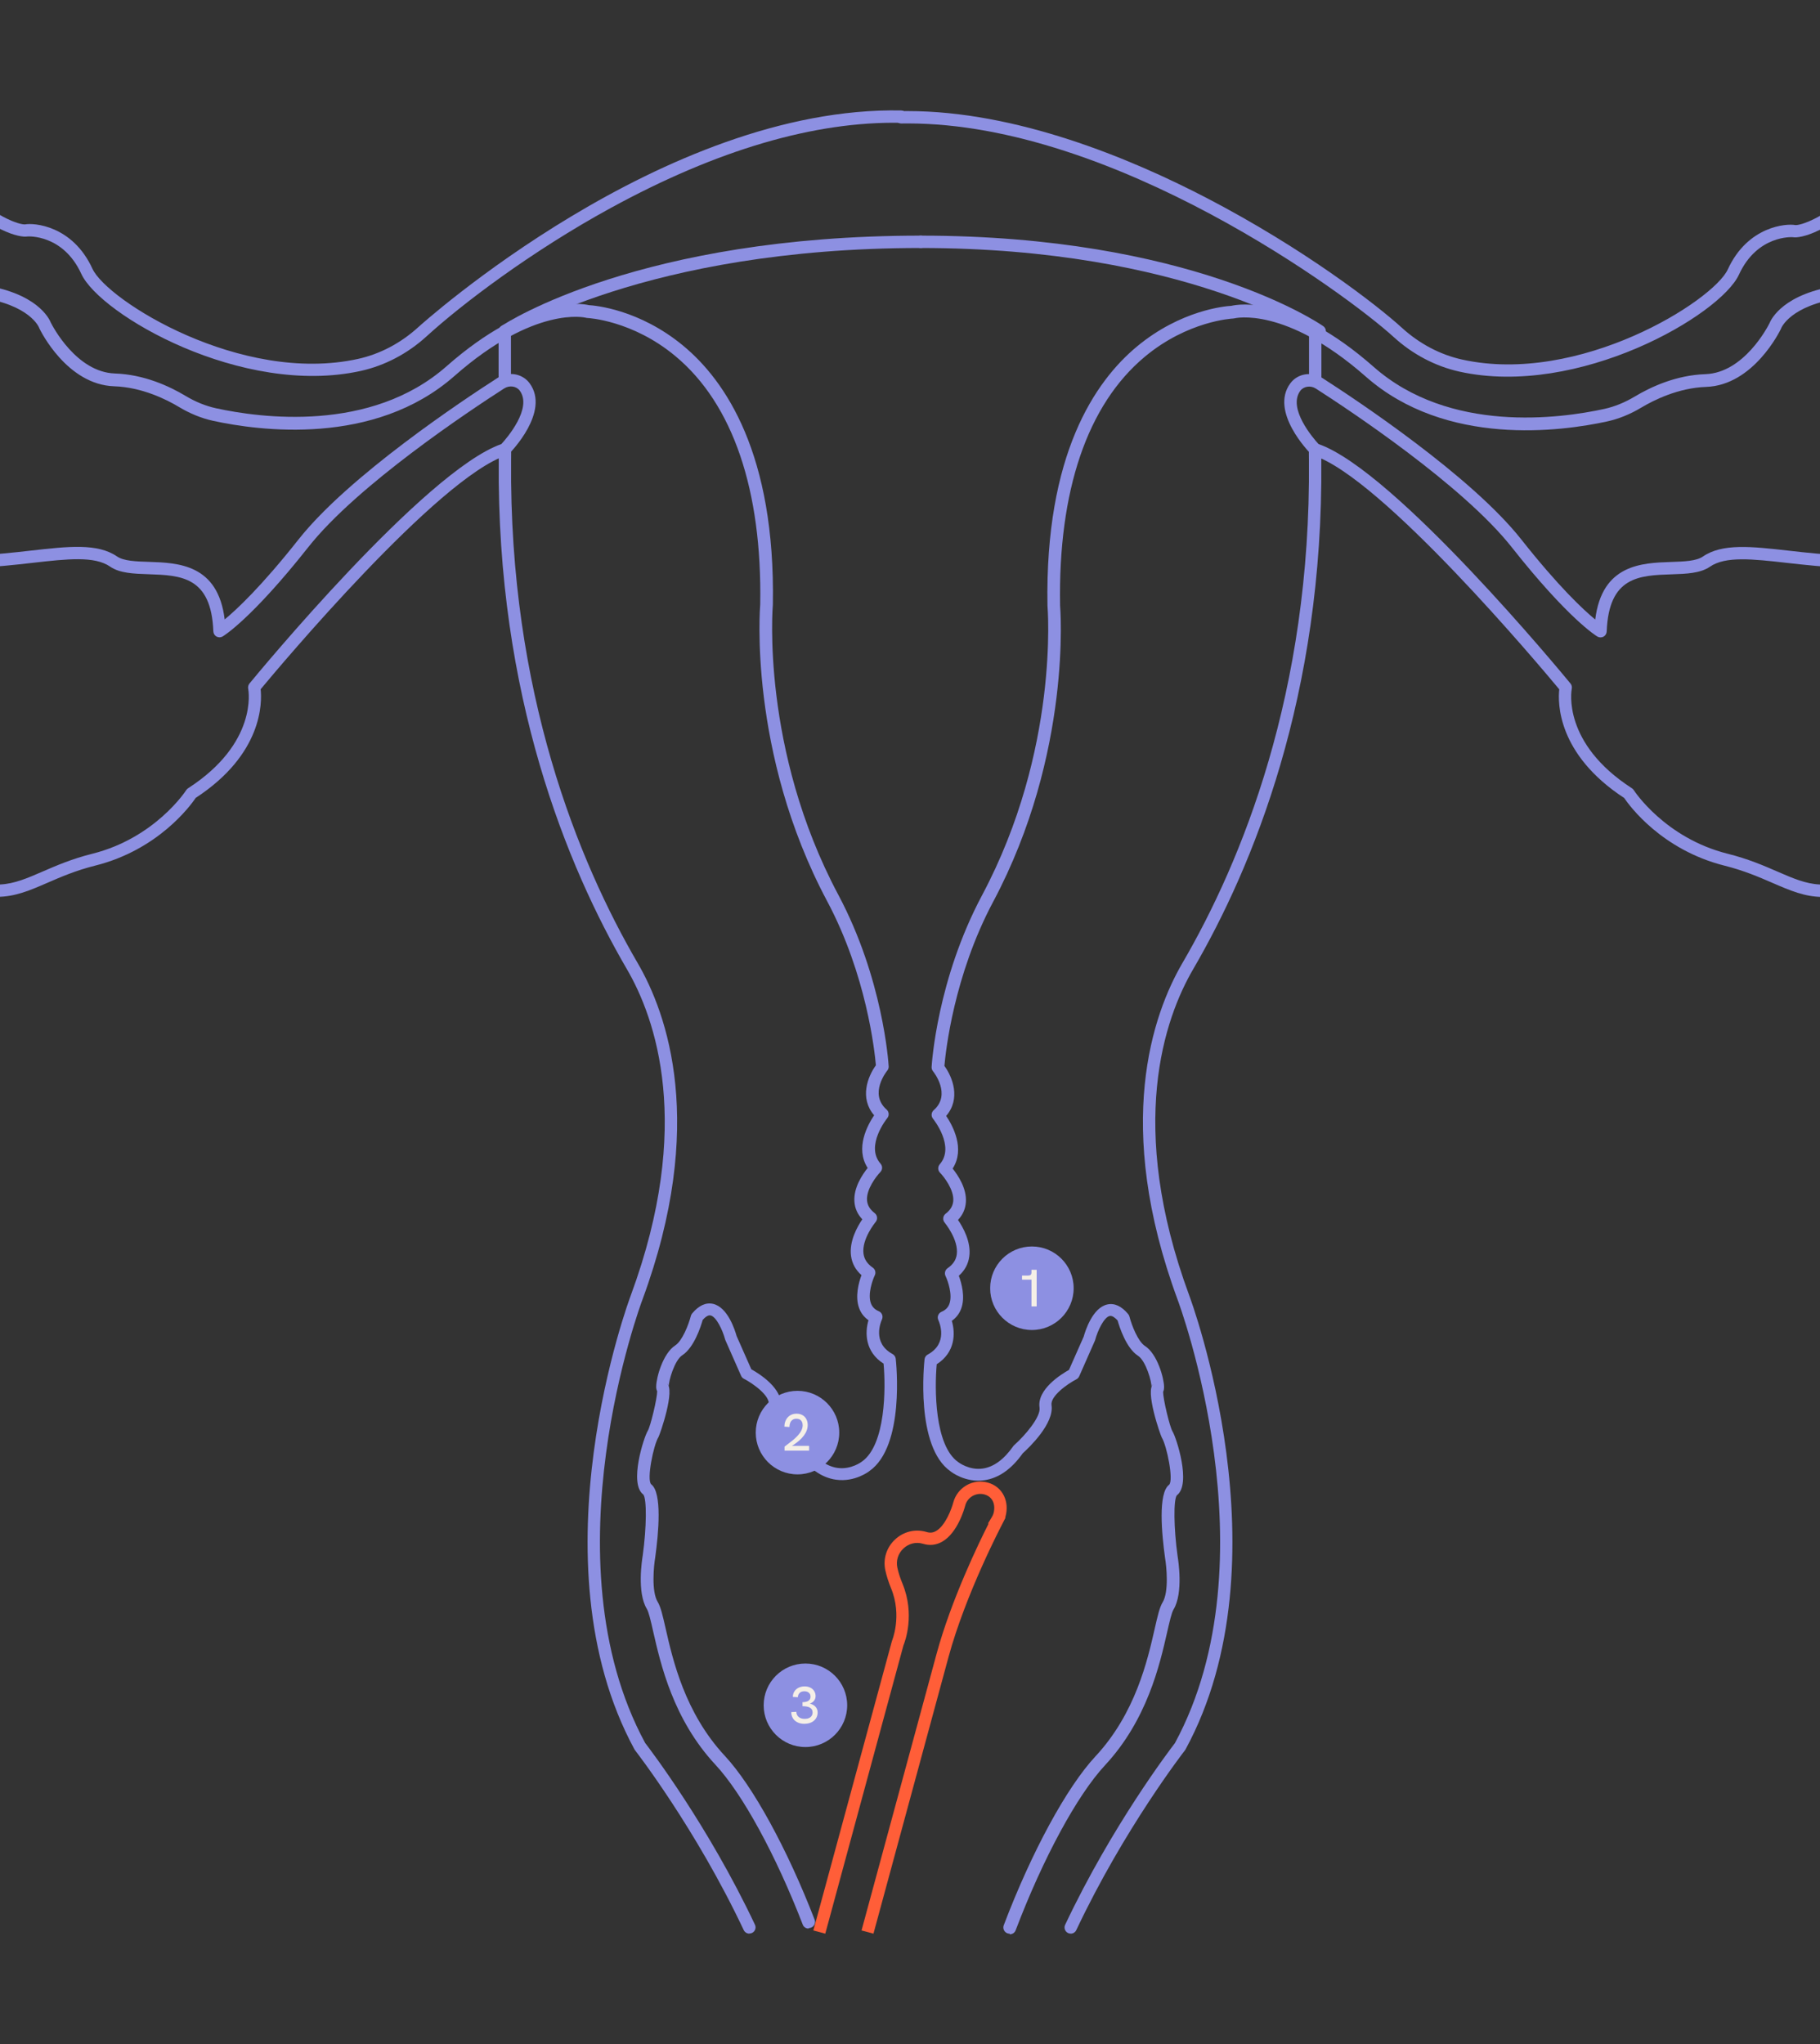
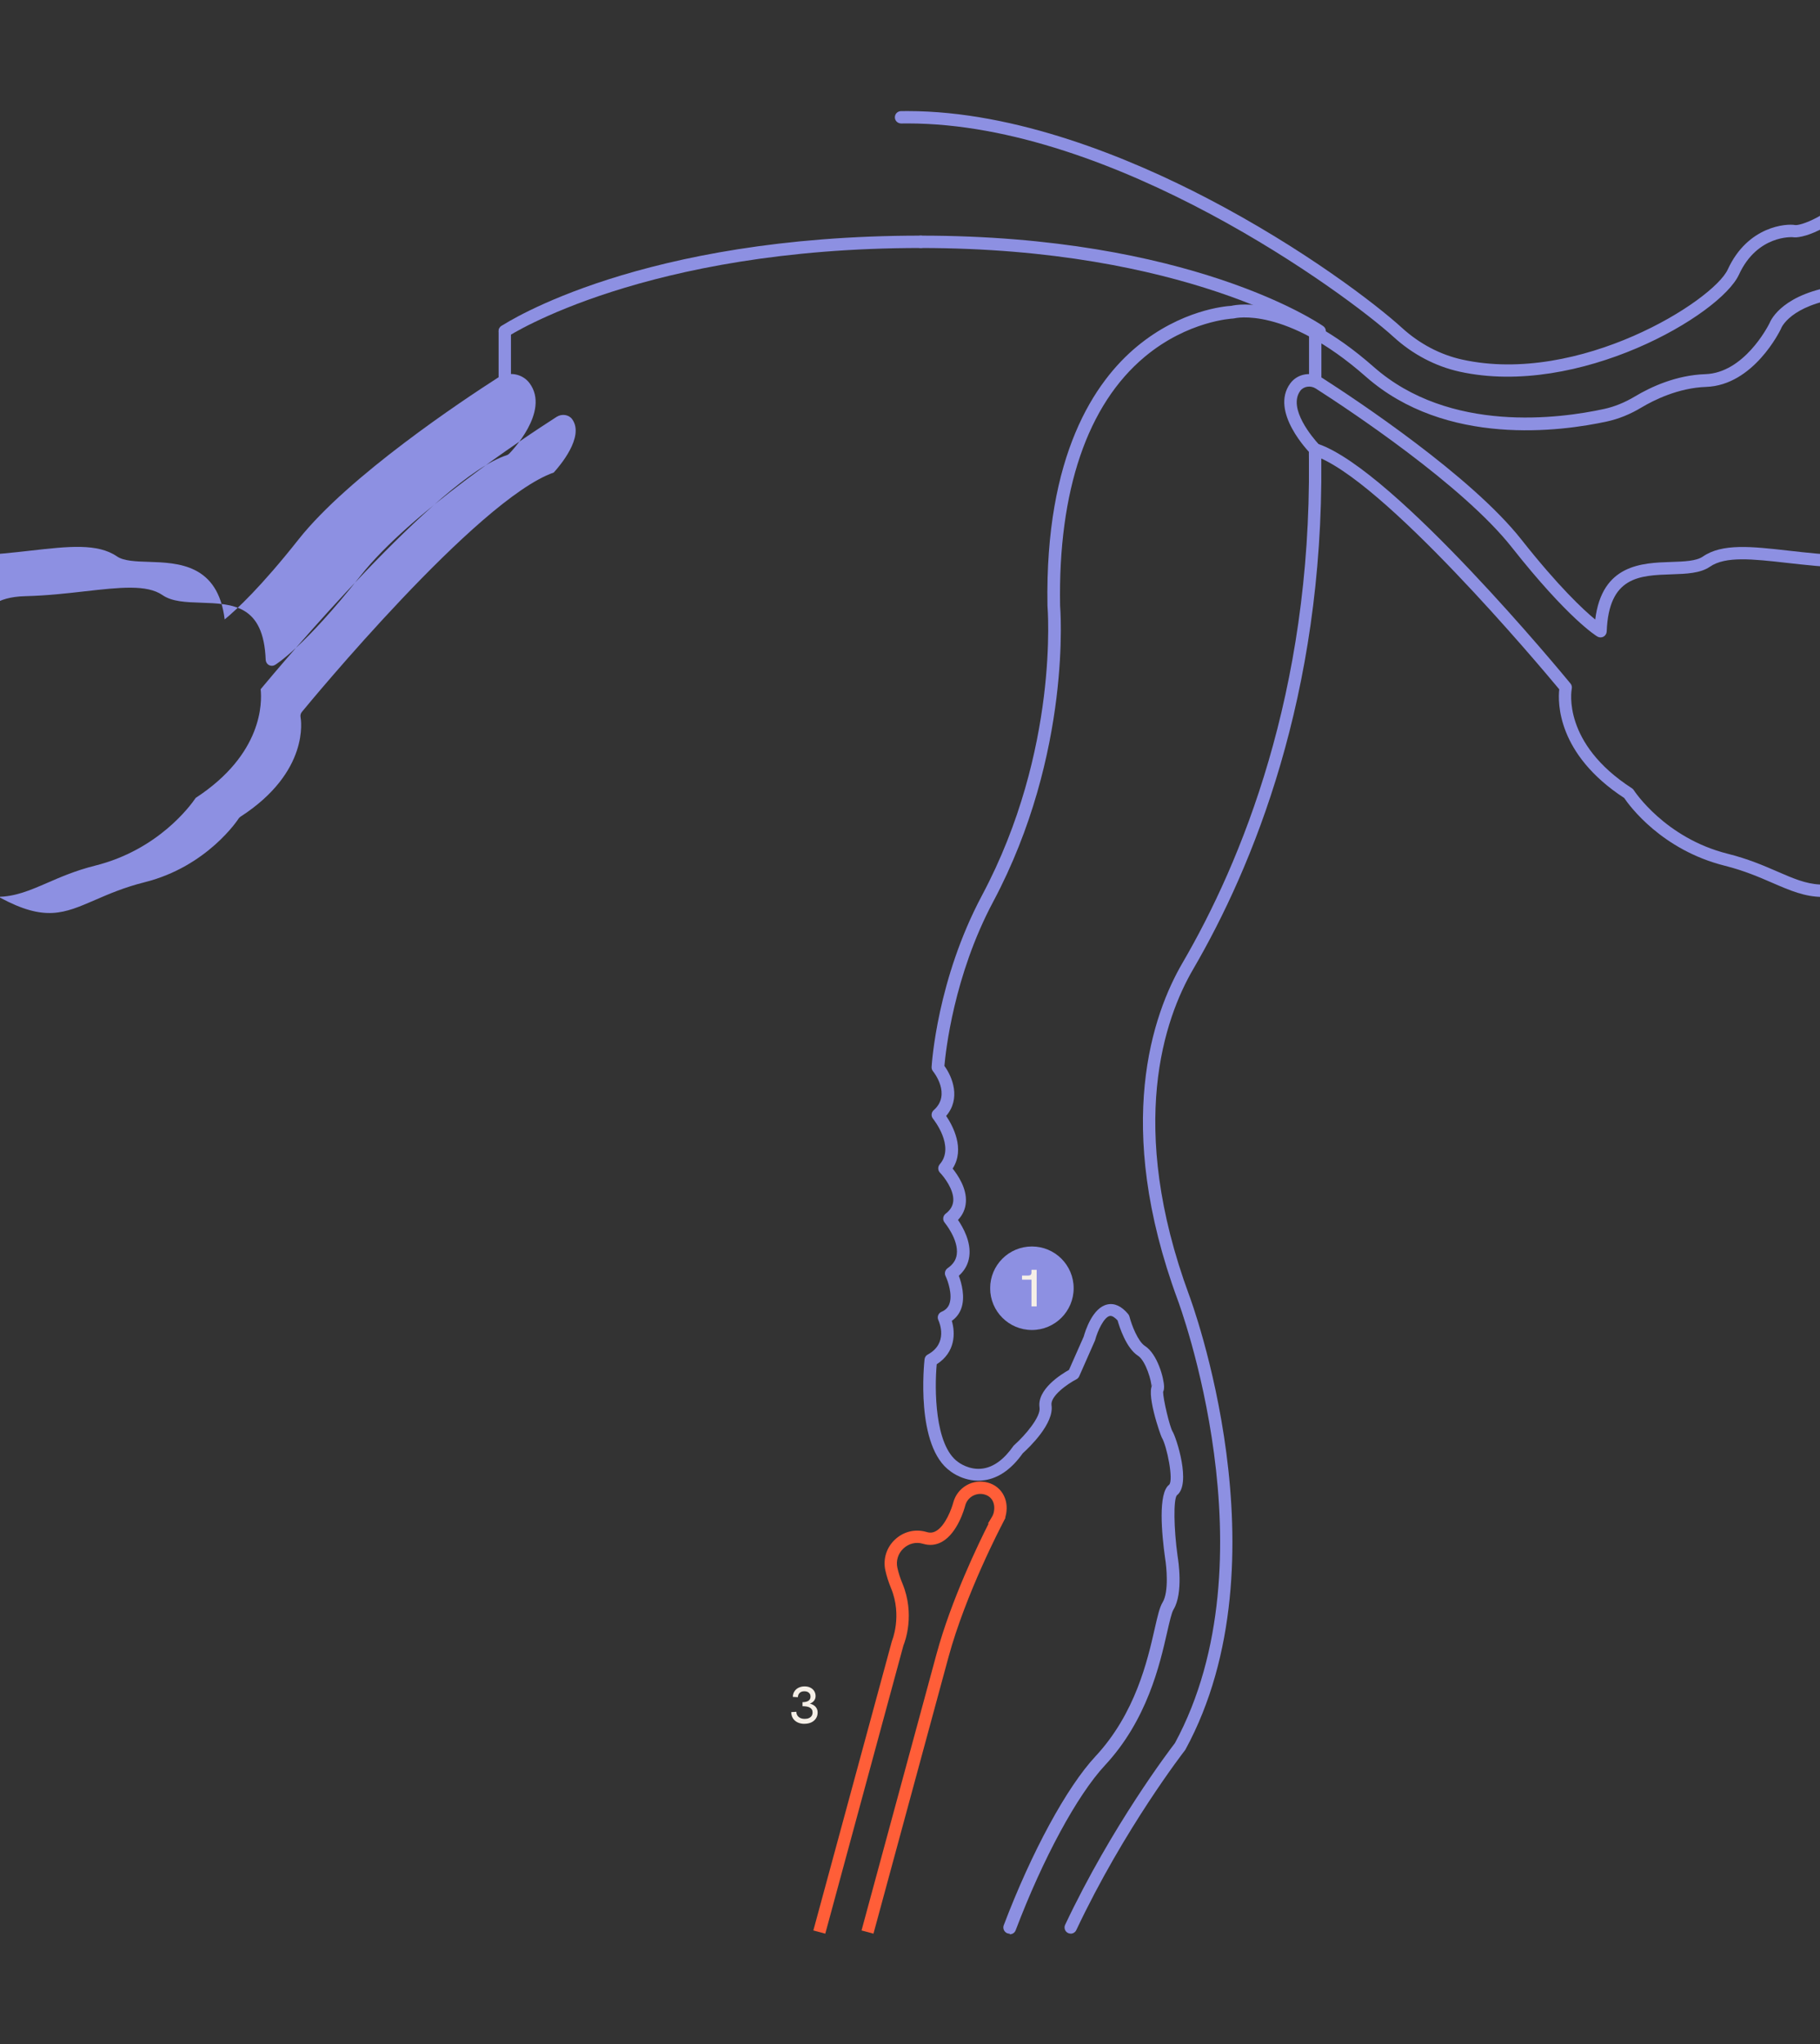
<svg xmlns="http://www.w3.org/2000/svg" xmlns:xlink="http://www.w3.org/1999/xlink" id="zahlen" viewBox="0 0 374 420">
  <rect x="0" y="0" width="374" height="420" fill="#333333" stroke="none" />
  <defs>
    <style>
      .cls-1 {
        fill: none;
      }

      .cls-2 {
        fill: url(#Unbenannter_Verlauf_51-10);
      }

      .cls-3 {
        fill: #f5efe7;
      }

      .cls-4 {
        clip-path: url(#clippath-1);
      }

      .cls-5 {
        clip-path: url(#clippath-3);
      }

      .cls-6 {
        clip-path: url(#clippath-2);
      }

      .cls-7 {
        fill: #ff5e38;
      }

      .cls-8 {
        fill: #8d90e2;
      }

      .cls-9 {
        fill: url(#Unbenannter_Verlauf_51-2);
      }

      .cls-10 {
        fill: url(#Unbenannter_Verlauf_51-4);
      }

      .cls-11 {
        fill: url(#Unbenannter_Verlauf_51-3);
      }

      .cls-12 {
        fill: url(#Unbenannter_Verlauf_51-6);
      }

      .cls-13 {
        fill: url(#Unbenannter_Verlauf_51-9);
      }

      .cls-14 {
        fill: url(#Unbenannter_Verlauf_51-5);
      }

      .cls-15 {
        fill: url(#Unbenannter_Verlauf_51-8);
      }

      .cls-16 {
        fill: url(#Unbenannter_Verlauf_51-7);
      }

      .cls-17 {
        fill: url(#Unbenannter_Verlauf_51);
      }

      .cls-18 {
        clip-path: url(#clippath);
      }
    </style>
    <clipPath id="clippath">
      <rect class="cls-1" y="16.06" width="374" height="384" />
    </clipPath>
    <linearGradient id="Unbenannter_Verlauf_51" data-name="Unbenannter Verlauf 51" x1="-43.57" y1="130.56" x2="110.1" y2="130.56" gradientUnits="userSpaceOnUse">
      <stop offset="0" stop-color="#8d90e2" />
      <stop offset="1" stop-color="#8d90e2" />
    </linearGradient>
    <linearGradient id="Unbenannter_Verlauf_51-2" data-name="Unbenannter Verlauf 51" x1="102.47" y1="244.15" x2="155.24" y2="244.15" xlink:href="#Unbenannter_Verlauf_51" />
    <linearGradient id="Unbenannter_Verlauf_51-3" data-name="Unbenannter Verlauf 51" x1="-96.5" y1="209.48" x2="186.4" y2="209.48" xlink:href="#Unbenannter_Verlauf_51" />
    <linearGradient id="Unbenannter_Verlauf_51-4" data-name="Unbenannter Verlauf 51" x1="102.46" y1="73.08" x2="105" y2="73.08" xlink:href="#Unbenannter_Verlauf_51" />
    <linearGradient id="Unbenannter_Verlauf_51-5" data-name="Unbenannter Verlauf 51" x1="-6848.75" y1="130.56" x2="-6695.09" y2="130.56" gradientTransform="translate(-6431.19) rotate(-180) scale(1 -1)" xlink:href="#Unbenannter_Verlauf_51" />
    <linearGradient id="Unbenannter_Verlauf_51-6" data-name="Unbenannter Verlauf 51" x1="-6702.72" y1="244.15" x2="-6649.94" y2="244.15" gradientTransform="translate(-6431.19) rotate(-180) scale(1 -1)" xlink:href="#Unbenannter_Verlauf_51" />
    <linearGradient id="Unbenannter_Verlauf_51-7" data-name="Unbenannter Verlauf 51" x1="-6901.69" y1="210" x2="-6615.05" y2="210" gradientTransform="translate(-6431.19) rotate(-180) scale(1 -1)" xlink:href="#Unbenannter_Verlauf_51" />
    <linearGradient id="Unbenannter_Verlauf_51-8" data-name="Unbenannter Verlauf 51" x1="-6702.72" y1="73.08" x2="-6700.19" y2="73.08" gradientTransform="translate(-6431.19) rotate(-180) scale(1 -1)" xlink:href="#Unbenannter_Verlauf_51" />
    <linearGradient id="Unbenannter_Verlauf_51-9" data-name="Unbenannter Verlauf 51" x1="102.46" y1="58.86" x2="190.48" y2="58.86" xlink:href="#Unbenannter_Verlauf_51" />
    <linearGradient id="Unbenannter_Verlauf_51-10" data-name="Unbenannter Verlauf 51" x1="-6606.94" y1="58.86" x2="-6522.42" y2="58.86" gradientTransform="translate(-6334.48) rotate(-180) scale(1 -1)" xlink:href="#Unbenannter_Verlauf_51" />
    <clipPath id="clippath-1">
-       <path class="cls-1" d="M172.46,294.32c0,4.74-3.84,8.58-8.58,8.58s-8.58-3.84-8.58-8.58,3.84-8.58,8.58-8.58h0c4.74,0,8.58,3.84,8.58,8.58" />
-     </clipPath>
+       </clipPath>
    <clipPath id="clippath-2">
      <path class="cls-1" d="M220.63,264.66c0,4.74-3.84,8.58-8.58,8.58s-8.58-3.84-8.58-8.58,3.84-8.58,8.58-8.58h0c4.74,0,8.58,3.84,8.58,8.58" />
    </clipPath>
    <clipPath id="clippath-3">
      <path class="cls-1" d="M174.09,350.34c0,4.74-3.84,8.58-8.58,8.58s-8.58-3.84-8.58-8.58,3.84-8.58,8.58-8.58h0c4.74,0,8.58,3.84,8.58,8.58" />
    </clipPath>
  </defs>
  <g class="cls-18">
    <g>
      <g>
-         <path class="cls-17" d="M-.58,184.27c-3.02,0-6.47-.89-10.99-3.26-3.03.41-20.33,2.24-26.37-8.16-6.11-10.53-7.49-22.15-2.96-24.87.7-.42,1.31-2.77,1.84-4.84,1.39-5.38,3.48-13.5,12.1-15.72,5.11-1.31,7-3.87,9.01-6.59,2.38-3.21,4.83-6.53,12.35-6.73,4.29-.11,8.4-.58,12.02-.99,7.62-.86,13.63-1.54,17.63,1.21,1.37.94,3.87,1.03,6.51,1.11,6.06.2,14.22.47,15.61,11.83,2.45-2.02,7.5-6.72,15.19-16.45,10.31-13.04,33.89-28.68,40.87-33.16,2.21-1.42,5.12-.94,6.61,1.1,4.26,5.81-3.87,14.12-4.22,14.47-.14.14-.32.25-.51.31-14.09,4.56-46.78,43.53-50.55,48.07.29,2.69.46,13.31-13.34,22.32-1.11,1.64-7.74,10.69-20.67,13.92-3.99,1-7.07,2.34-9.79,3.52-3.6,1.56-6.67,2.89-10.36,2.89ZM-11.34,178.42c.21,0,.42.05.6.15,9.21,4.95,13.09,3.26,19.51.48,2.81-1.22,6-2.6,10.19-3.65,12.91-3.23,19.24-12.96,19.3-13.06.1-.15.23-.29.38-.39,14.32-9.24,12.45-20.02,12.36-20.47-.07-.37.03-.76.26-1.05,1.47-1.79,36.03-43.69,51.77-49.2,1.1-1.2,6.43-7.35,3.78-10.97-.69-.94-2.12-1.15-3.2-.46-6.9,4.43-30.19,19.86-40.25,32.6-11.65,14.74-17.38,18.22-17.61,18.36-.39.23-.86.23-1.25.02-.39-.21-.64-.62-.66-1.07-.43-11.3-6.7-11.51-13.35-11.74-3.03-.1-5.89-.2-7.86-1.56-3.22-2.22-8.82-1.58-15.91-.78-3.67.42-7.84.89-12.24,1-6.28.16-8.09,2.61-10.38,5.7-2.08,2.81-4.44,5.99-10.42,7.53-7.16,1.84-8.89,8.53-10.27,13.89-.78,3.03-1.4,5.43-2.99,6.38-2.19,1.31-2.39,10.67,3.84,21.42,5.61,9.67,24.02,6.9,24.21,6.87.07-.01.13-.02.2-.02Z" />
-         <path class="cls-9" d="M153.98,397.25c-.48,0-.93-.27-1.15-.73-9.87-20.9-22.21-36.78-22.33-36.94-.04-.06-.08-.11-.12-.18-21.12-38.86-.96-92.75-.75-93.29,12.9-34.96,5.04-56.97-.79-66.97-12.27-21.05-26.8-56.27-26.35-104.56,0-1.05.02-1.8,0-2.2-.03-.7.51-1.29,1.21-1.33.72-.04,1.29.51,1.33,1.21.02.43.01,1.22,0,2.34-.44,47.71,13.9,82.49,26.01,103.26,6.06,10.39,14.24,33.19.98,69.14-.21.54-19.92,53.27.56,91.09,1,1.3,12.94,16.96,22.56,37.33.3.63.03,1.39-.6,1.69-.17.08-.36.12-.54.12Z" />
-         <path class="cls-11" d="M166.14,396.21c-.51,0-.99-.31-1.18-.81-5.53-14.31-12.4-26.89-17.94-32.84-8.69-9.34-11.26-20.65-12.8-27.4-.48-2.13-.9-3.97-1.3-4.62-2.06-3.37-.98-10.15-.85-10.92.81-5.82.86-11.72.12-12.58-2.99-2.24.15-11.85.91-13.06.58-.94,1.94-6.69,1.95-8.15-.21-.4-.21-.83-.2-1.02.01-1.77,1.37-6.77,3.92-8.41,1.42-.92,2.72-4.2,3.2-6.06.05-.18.13-.35.26-.5,1.37-1.63,2.81-2.3,4.29-1.97,3.03.67,4.52,5.42,4.85,6.61l3.02,6.83c1.59.88,6.61,3.99,6.05,7.74-.28,1.88,2.87,5.64,5.2,7.71.07.07.14.14.2.22,1.89,2.71,3.98,4.26,6.22,4.59,2.82.42,5.03-1.27,5.05-1.29,4.91-3.44,4.92-15.14,4.46-20.13-3.84-2.44-3.85-6.4-3.1-8.92-.88-.61-1.53-1.42-1.91-2.45-.91-2.41-.08-5.33.47-6.81-1.22-1.08-1.94-2.41-2.15-3.96-.4-2.99,1.29-6,2.32-7.51-.98-1.04-1.53-2.25-1.62-3.63-.21-2.85,1.65-5.59,2.72-6.92-2.62-4.06-.01-8.83,1.33-10.82-3.05-3.54-1.31-7.98.36-10.27-.25-2.87-1.91-18.51-10.02-33.73-16.31-30.61-13.77-60.65-13.75-60.95.4-23.5-5.61-41.17-17.41-51-8.87-7.4-18.01-7.85-18.1-7.85-.1,0-.2-.02-.3-.05-.09-.03-10.49-2.59-27.04,11.98-16.46,14.48-40.17,11.25-49.6,9.19-2.37-.52-4.74-1.48-7.03-2.86-2.5-1.5-7.54-4.04-13.28-4.23-9.72-.33-15.16-11.45-15.38-11.92-.02-.05-.04-.1-.06-.15-.01-.03-1.87-4.74-12.34-6.18-11.82-1.62-14.68-5.8-14.96-6.27-.08-.13-.1-.11-.12-.22-.29-.34-2.82-2.67-14.77.77-6.88,1.98-10.68,1.51-13.72,1.13-3.56-.44-5.72-.71-11.23,3.63-6.62,5.21-11.44,14.76-11.47,22.7-.01,3.24.78,7.74,4.58,10.85.78.38,6.97,3.2,17.2,1.18,11.47-2.25,21.68,3.53,22.8,4.19,1.43.61,2.16,1.58,1.95,2.6-.27,1.3-.62,3.09-20.22,2.75-9.99-.18-10.78,1.7-10.83,1.92-.42,1.6,4.58,5.56,9.36,8.14,1.03.42,7.63,3.22,9.98,6.27.84,1.09.59,1.97.37,2.4-.98,1.9-4.71,1.94-13.63,1.59-1.23-.05-2.47-.1-3.65-.13-6.23-.17-6.99.61-7.08.77,0,0-.11.37.69,1.57,2.52,3.79,9.05,11.57,12.15,12.93,2.84,1.24,2.55,2.92,2.39,3.41-.94,2.92-7.42,2.17-12.69,1.04-9.64-2.08-10.85-.9-10.9-.85.05,0,.05.2.26.58.28.51,1.44,1.64,2.67,2.85,3.84,3.76,10.28,10.04,10.63,16.98.14,2.65.02,5.8-2.07,6.65-2.27.93-5.14-1.63-8.76-5.75-4.87-5.54-6.31-5.11-6.33-5.11-.09.03-.46.48-.52,2.06-.04,1.06,0,2.41.04,3.84.2,6.39.47,15.14-5.93,17.07-2,.6-3.52.81-4.43-.13-.99-1.03-.49-2.52.15-4.41.61-1.81,1.37-4.07,1.29-6.62-.21-6.64-4.57-14.79-4.61-14.87-.26-.4-7.51-11.88-4.61-19.87,2.1-5.79-3.05-23.13-5.22-29.32-.01-.04-.03-.08-.04-.12-.17-.72-4.11-17.84,6.16-30.07,9.53-11.35,10.13-20.12,10.13-20.21,0-.04,0-.08.01-.11.03-.2,3.14-20.17,24.43-19.24,19.47.87,25.04-2.49,25.1-2.52.12-.08,11.62-7.25,20.63,1.76,7.95,7.96,13.38,9.27,14.29,9.18,1.74-.34,9.74.16,13.85,9.11,2.98,6.5,30.55,23.8,54.55,18.53,4.52-.99,8.81-3.25,12.41-6.53.5-.46,50.39-45.46,99.22-44.52.7.01,1.26.59,1.25,1.29-.01.7-.62,1.23-1.29,1.25-17.72-.34-37.79,5.56-59.62,17.49-16.45,8.99-30.67,19.82-37.84,26.36-3.92,3.58-8.62,6.04-13.57,7.13-24.39,5.36-53.57-11.61-57.4-19.95-3.77-8.2-11-7.69-11.07-7.68-1.45.28-7.59-.9-16.56-9.88-7.58-7.59-17.37-1.48-17.46-1.42-.21.14-6,3.83-26.58,2.92-7.96-.37-14.04,2.38-18.06,8.11-2.89,4.12-3.67,8.43-3.74,8.91-.07.97-.95,9.99-10.72,21.63-9.16,10.91-5.88,26.72-5.64,27.79.57,1.65,7.98,23.27,5.18,30.96-2.47,6.81,4.34,17.6,4.41,17.71.24.43,4.73,8.82,4.96,16.07.1,3-.78,5.61-1.42,7.51-.19.57-.42,1.24-.52,1.69.31-.04.83-.14,1.67-.39,4.54-1.36,4.3-8.99,4.13-14.56-.05-1.47-.09-2.87-.04-4.02.1-2.4.84-3.86,2.21-4.35,2.09-.74,4.89,1.06,9.08,5.83,4.5,5.12,5.71,5.13,5.91,5.08,0,0,.67-.55.49-4.17-.3-5.95-6.29-11.8-9.87-15.3-1.55-1.51-2.66-2.6-3.12-3.45-.89-1.63-.52-2.71-.06-3.32.96-1.28,3.31-2.3,13.46-.11,5.59,1.21,8.36,1,9.39.7-.15-.1-.36-.22-.64-.34-4.04-1.77-11.01-10.5-13.24-13.85-.73-1.1-1.61-2.73-.79-4.21.93-1.68,3.47-2.24,9.37-2.08,1.19.03,2.43.08,3.68.13,3.73.15,9.18.36,10.94-.16-1.88-2.13-6.93-4.49-8.79-5.25-.04-.02-.08-.04-.12-.06-2.79-1.5-11.79-6.73-10.67-11.05.73-2.79,4.83-3.96,13.33-3.82,10.78.18,15.1-.31,16.81-.71-1.44-.81-10.8-5.8-20.9-3.81-11.87,2.33-18.71-1.34-18.99-1.5-.06-.03-.12-.08-.18-.12-3.71-2.97-5.65-7.43-5.63-12.92.03-8.79,5.15-18.94,12.44-24.69,6.34-5,9.33-4.63,13.11-4.16,2.82.35,6.32.79,12.71-1.05,14.33-4.13,17.23-.63,17.79.61.35.45,3.22,3.67,13.11,5.03,11.46,1.57,14.03,6.92,14.37,7.78.35.7,5.25,10.17,13.16,10.44,5.99.2,11.19,2.61,14.5,4.59,2.06,1.24,4.17,2.09,6.27,2.55,9.05,1.98,31.79,5.1,47.38-8.62,16.8-14.79,27.76-12.91,29.25-12.56,1.28.07,10.34.86,19.37,8.32,8.71,7.2,18.98,22.28,18.44,53.2-.03.39-2.49,29.7,13.45,59.62,9.19,17.25,10.31,34.51,10.35,35.24.02.32-.08.63-.29.88-.16.19-3.8,4.78-.14,8,.51.45.58,1.23.14,1.76-.05.06-4.59,5.7-1.38,9.36.44.5.42,1.25-.05,1.73-.81.84-2.89,3.51-2.73,5.79.08,1.02.59,1.88,1.57,2.63.28.21.45.53.49.87.04.34-.07.69-.29.96-.03.03-2.9,3.5-2.49,6.53.16,1.14.78,2.07,1.89,2.84.52.35.7,1.03.42,1.6-.46.96-1.5,3.87-.78,5.77.28.73.8,1.25,1.6,1.59.32.13.57.39.69.71s.11.68-.04,1c-.22.48-2.05,4.79,2.18,7.08.36.2.61.56.66.97.08.73,1.93,17.94-5.41,23.08-.06.05-2.97,2.33-6.89,1.77-2.93-.42-5.58-2.28-7.88-5.53-1.32-1.19-6.48-6.12-5.91-9.88.28-1.88-3.32-4.4-5.11-5.32-.26-.13-.46-.35-.58-.62l-3.23-7.32c-.03-.06-.05-.12-.06-.18-.49-1.81-1.77-4.62-2.98-4.89-.55-.14-1.2.45-1.62.92-.36,1.28-1.75,5.68-4.2,7.26-1.61,1.04-2.85,5.43-2.75,6.36-.01-.11-.11-.43-.46-.66,1.9,1.27-1.43,10.71-1.67,11.09-1.04,1.66-2.48,8.81-1.5,9.72,2.29,1.72,1.5,10.12.83,14.97-.31,1.85-.82,7.03.51,9.2.61,1,1.01,2.74,1.61,5.38,1.48,6.51,3.95,17.4,12.18,26.24,5.74,6.17,12.81,19.06,18.45,33.65.25.65-.07,1.39-.73,1.64-.15.06-.31.09-.46.09Z" />
+         <path class="cls-17" d="M-.58,184.27c-3.02,0-6.47-.89-10.99-3.26-3.03.41-20.33,2.24-26.37-8.16-6.11-10.53-7.49-22.15-2.96-24.87.7-.42,1.31-2.77,1.84-4.84,1.39-5.38,3.48-13.5,12.1-15.72,5.11-1.31,7-3.87,9.01-6.59,2.38-3.21,4.83-6.53,12.35-6.73,4.29-.11,8.4-.58,12.02-.99,7.62-.86,13.63-1.54,17.63,1.21,1.37.94,3.87,1.03,6.51,1.11,6.06.2,14.22.47,15.61,11.83,2.45-2.02,7.5-6.72,15.19-16.45,10.31-13.04,33.89-28.68,40.87-33.16,2.21-1.42,5.12-.94,6.61,1.1,4.26,5.81-3.87,14.12-4.22,14.47-.14.14-.32.25-.51.31-14.09,4.56-46.78,43.53-50.55,48.07.29,2.69.46,13.31-13.34,22.32-1.11,1.64-7.74,10.69-20.67,13.92-3.99,1-7.07,2.34-9.79,3.52-3.6,1.56-6.67,2.89-10.36,2.89Zc.21,0,.42.05.6.15,9.21,4.95,13.09,3.26,19.51.48,2.81-1.22,6-2.6,10.19-3.65,12.91-3.23,19.24-12.96,19.3-13.06.1-.15.23-.29.38-.39,14.32-9.24,12.45-20.02,12.36-20.47-.07-.37.03-.76.26-1.05,1.47-1.79,36.03-43.69,51.77-49.2,1.1-1.2,6.43-7.35,3.78-10.97-.69-.94-2.12-1.15-3.2-.46-6.9,4.43-30.19,19.86-40.25,32.6-11.65,14.74-17.38,18.22-17.61,18.36-.39.23-.86.23-1.25.02-.39-.21-.64-.62-.66-1.07-.43-11.3-6.7-11.51-13.35-11.74-3.03-.1-5.89-.2-7.86-1.56-3.22-2.22-8.82-1.58-15.91-.78-3.67.42-7.84.89-12.24,1-6.28.16-8.09,2.61-10.38,5.7-2.08,2.81-4.44,5.99-10.42,7.53-7.16,1.84-8.89,8.53-10.27,13.89-.78,3.03-1.4,5.43-2.99,6.38-2.19,1.31-2.39,10.67,3.84,21.42,5.61,9.67,24.02,6.9,24.21,6.87.07-.01.13-.02.2-.02Z" />
        <path class="cls-10" d="M103.73,79.39c-.7,0-1.27-.57-1.27-1.27v-10.08c0-.7.57-1.27,1.27-1.27s1.27.57,1.27,1.27v10.08c0,.7-.57,1.27-1.27,1.27Z" />
        <path class="cls-14" d="M374.58,184.27c-3.7,0-6.76-1.33-10.36-2.89-2.72-1.18-5.81-2.52-9.79-3.52-12.93-3.24-19.56-12.28-20.67-13.92-13.8-9.02-13.64-19.63-13.34-22.32-3.77-4.54-36.46-43.51-50.55-48.07-.19-.06-.37-.17-.51-.31-.35-.35-8.48-8.66-4.22-14.47,1.49-2.04,4.39-2.52,6.61-1.1,6.98,4.48,30.56,20.11,40.87,33.16,7.69,9.73,12.74,14.43,15.19,16.45,1.4-11.35,9.56-11.63,15.61-11.83,2.65-.09,5.14-.17,6.51-1.11,4-2.75,10.02-2.07,17.63-1.21,3.62.41,7.73.87,12.02.99,7.52.2,9.98,3.52,12.35,6.73,2.01,2.71,3.9,5.27,9.01,6.59,8.61,2.22,10.71,10.34,12.1,15.72.53,2.07,1.14,4.42,1.84,4.84,4.53,2.72,3.15,14.34-2.96,24.87-6.04,10.4-23.35,8.57-26.37,8.16-4.52,2.38-7.96,3.26-10.99,3.26ZM270.96,91.23c15.74,5.51,50.29,47.4,51.77,49.2.24.29.34.68.26,1.05-.09.45-1.96,11.23,12.37,20.47.15.1.28.23.38.39.06.1,6.39,9.83,19.3,13.06,4.19,1.05,7.38,2.43,10.19,3.65,6.42,2.79,10.3,4.47,19.51-.48.24-.13.52-.18.8-.13.19.03,18.6,2.8,24.21-6.87,6.23-10.74,6.03-20.1,3.84-21.42-1.59-.96-2.21-3.35-2.99-6.38-1.39-5.37-3.11-12.05-10.27-13.89-5.98-1.54-8.34-4.72-10.42-7.53-2.29-3.09-4.1-5.54-10.38-5.7-4.4-.12-8.57-.59-12.24-1-7.09-.8-12.69-1.44-15.91.78-1.98,1.36-4.84,1.46-7.86,1.56-6.65.22-12.92.43-13.35,11.74-.02.45-.27.85-.66,1.07-.39.21-.87.2-1.25-.02-.24-.14-5.97-3.62-17.61-18.36-10.06-12.73-33.35-28.17-40.25-32.59-1.07-.69-2.5-.48-3.2.46-2.65,3.62,2.68,9.77,3.78,10.97Z" />
        <path class="cls-12" d="M220.02,397.25c-.18,0-.37-.04-.54-.12-.63-.3-.9-1.06-.6-1.69,9.62-20.37,21.56-36.03,22.56-37.33,20.47-37.82.76-90.55.56-91.08-13.27-35.96-5.08-58.76.97-69.16,12.11-20.77,26.45-55.54,26.01-103.26-.01-1.12-.02-1.92,0-2.34.03-.7.62-1.24,1.33-1.21.7.03,1.24.63,1.21,1.33-.02.4-.01,1.15,0,2.2.45,48.29-14.08,83.51-26.35,104.56-5.83,10.01-13.69,32.01-.79,66.99.2.53,20.36,54.41-.76,93.27-.03.06-.07.12-.12.18-.12.16-12.46,16.03-22.33,36.94-.22.46-.67.73-1.15.73Z" />
        <path class="cls-16" d="M207.45,397.26c-.15,0-.3-.03-.45-.08-.65-.25-.98-.98-.74-1.64,5.72-15.06,12.94-28.36,18.85-34.71,8.23-8.84,10.7-19.73,12.18-26.24.6-2.64,1-4.38,1.61-5.38,1.33-2.17.82-7.35.51-9.16-.68-4.89-1.47-13.29.83-15.01.98-.9-.47-8.05-1.5-9.71-.24-.38-3.57-9.82-1.67-11.09-.34.23-.45.55-.46.66.1-.94-1.14-5.33-2.75-6.36-2.45-1.58-3.84-5.98-4.2-7.26-.42-.46-1.07-1.03-1.62-.92-1.2.27-2.49,3.07-2.98,4.89-.02.06-.04.12-.06.18l-3.23,7.32c-.12.27-.32.48-.58.62-1.79.92-5.39,3.44-5.11,5.32.57,3.77-4.59,8.69-5.91,9.88-2.3,3.25-4.95,5.11-7.88,5.53-3.93.57-6.84-1.72-6.96-1.82-7.27-5.09-5.42-22.3-5.34-23.03.05-.41.29-.78.66-.97,4.23-2.29,2.4-6.6,2.17-7.08-.14-.31-.16-.67-.03-.99.12-.32.37-.58.69-.71.8-.34,1.32-.85,1.6-1.59.72-1.91-.32-4.81-.78-5.76-.27-.56-.09-1.24.42-1.6,1.12-.77,1.74-1.7,1.89-2.84.41-3.02-2.46-6.49-2.49-6.53-.22-.27-.33-.61-.29-.96.04-.35.22-.66.49-.87.98-.75,1.49-1.61,1.57-2.63.17-2.29-1.91-4.96-2.73-5.8-.46-.47-.48-1.22-.05-1.72,3.22-3.68-1.34-9.3-1.38-9.36-.44-.53-.37-1.31.14-1.76,3.66-3.22.01-7.81-.15-8-.2-.25-.3-.56-.28-.88.04-.73,1.15-17.98,10.35-35.24,15.96-29.95,13.48-59.23,13.46-59.52-.54-31.01,9.73-46.09,18.43-53.29,9.02-7.46,18.08-8.25,19.37-8.32,1.49-.35,12.45-2.23,29.25,12.56,15.59,13.72,38.33,10.6,47.38,8.62,2.1-.46,4.21-1.32,6.27-2.55,3.3-1.98,8.5-4.39,14.5-4.59,7.92-.27,12.81-9.74,13.16-10.44.34-.86,2.91-6.21,14.37-7.78,9.83-1.35,12.72-4.54,13.11-5.03.57-1.24,3.48-4.72,17.79-.6,6.39,1.84,9.89,1.41,12.71,1.05,3.78-.47,6.77-.84,13.11,4.16,7.29,5.74,12.41,15.9,12.44,24.69.02,5.49-1.93,9.95-5.63,12.92-.06.04-.12.09-.18.12-.28.16-7.11,3.83-18.99,1.5-10.09-1.99-19.46,3-20.9,3.81,1.72.39,6.03.89,16.81.71,8.5-.15,12.6,1.03,13.33,3.82,1.13,4.32-7.88,9.55-10.67,11.05-.04.02-.08.04-.12.06-1.86.76-6.9,3.12-8.79,5.25,1.76.52,7.21.31,10.94.16,1.24-.05,2.48-.1,3.68-.13,5.89-.17,8.44.39,9.37,2.08.82,1.48-.06,3.11-.79,4.21-2.23,3.34-9.2,12.07-13.24,13.85-.28.12-.49.24-.64.34,1.03.3,3.8.5,9.39-.7,10.15-2.19,12.5-1.17,13.46.11.46.62.82,1.7-.06,3.32-.46.84-1.58,1.94-3.12,3.45-3.58,3.5-9.57,9.35-9.87,15.3-.19,3.62.49,4.17.5,4.18.19.05,1.39.05,5.9-5.08,4.2-4.77,6.99-6.57,9.08-5.83,1.37.49,2.11,1.95,2.21,4.35.05,1.15,0,2.54-.04,4.02-.17,5.57-.41,13.19,4.13,14.56.84.25,1.36.35,1.67.39-.1-.45-.33-1.12-.52-1.69-.64-1.9-1.52-4.51-1.42-7.51.23-7.25,4.72-15.64,4.91-15.99.12-.19,6.93-10.99,4.46-17.79-2.79-7.69,4.61-29.31,5.18-30.96.24-1.07,3.51-16.88-5.64-27.79-9.77-11.64-10.65-20.66-10.72-21.63-.08-.47-.85-4.78-3.74-8.91-4.02-5.74-10.1-8.47-18.06-8.11-20.58.92-26.37-2.78-26.6-2.94-.38-.24-9.89-6.12-17.44,1.43-8.97,8.97-15.12,10.17-16.56,9.88-.07-.01-7.3-.52-11.07,7.68-3.83,8.34-33.01,25.32-57.4,19.95-4.95-1.09-9.65-3.55-13.57-7.13-9.65-8.79-57.37-43.87-99.82-43.87-.46,0-.92,0-1.38.01-.72-.02-1.28-.55-1.29-1.25-.01-.7.54-1.28,1.25-1.29.46,0,.93-.01,1.39-.01,22.31,0,45.59,9.63,61.33,17.8,20.06,10.42,35.09,22.04,40.23,26.73,3.6,3.28,7.89,5.54,12.41,6.53,24,5.28,51.56-12.04,54.55-18.53,4.11-8.95,12.11-9.46,13.87-9.11.89.1,6.32-1.23,14.27-9.18,9-9.01,20.51-1.84,20.62-1.76.06.04,5.63,3.39,25.1,2.53,21.3-.95,24.41,19.04,24.43,19.24,0,.04,0,.08.01.12,0,.08.6,8.85,10.13,20.2,10.27,12.23,6.33,29.35,6.16,30.07,0,.04-.02.08-.04.12-2.16,6.19-7.32,23.53-5.22,29.32,2.9,7.98-4.35,19.46-4.66,19.95,0,0-4.35,8.14-4.56,14.79-.08,2.55.68,4.8,1.29,6.62.64,1.89,1.14,3.38.15,4.41-.91.94-2.43.73-4.43.13-6.41-1.92-6.13-10.68-5.93-17.07.04-1.43.09-2.77.04-3.84-.06-1.58-.43-2.02-.52-2.06-.02,0-1.45-.44-6.33,5.11-3.62,4.12-6.5,6.68-8.76,5.75-2.09-.85-2.2-4-2.07-6.65.36-6.94,6.79-13.23,10.63-16.98,1.23-1.2,2.39-2.33,2.67-2.85.21-.38.24-.6.23-.65h0s-1.27-1.17-10.87.91c-5.27,1.14-11.75,1.88-12.69-1.04-.16-.48-.45-2.17,2.39-3.41,3.1-1.36,9.63-9.14,12.15-12.93.8-1.2.69-1.57.69-1.57-.09-.16-.85-.93-7.07-.77-1.18.03-2.41.08-3.65.13-8.92.35-12.65.31-13.63-1.59-.22-.43-.47-1.31.37-2.4,2.35-3.06,8.95-5.85,9.98-6.27,4.77-2.58,9.77-6.54,9.36-8.14-.06-.22-.84-2.1-10.83-1.92-19.6.34-19.96-1.45-20.22-2.75-.21-1.03.52-2,1.95-2.6,1.12-.66,11.33-6.44,22.8-4.19,10.22,2.01,16.4-.79,17.2-1.19,3.81-3.11,4.59-7.61,4.58-10.85-.03-7.94-4.86-17.49-11.47-22.7-5.51-4.34-7.67-4.08-11.23-3.63-3.05.38-6.84.85-13.72-1.13-11.95-3.44-14.48-1.11-14.77-.77-.02.1-.04.09-.12.22-.29.47-3.15,4.64-14.96,6.27-10.47,1.44-12.33,6.15-12.35,6.2-.01.04-.04.09-.05.13-.23.47-5.66,11.59-15.38,11.92-5.74.2-10.78,2.74-13.28,4.23-2.29,1.38-4.66,2.34-7.03,2.86-9.43,2.06-33.14,5.29-49.6-9.19-16.55-14.57-26.95-12.01-27.05-11.98-.09.02-.2.04-.29.04-.09,0-9.23.45-18.1,7.85-11.79,9.84-17.81,27.51-17.4,51.1.02.21,2.56,30.24-13.75,60.86-8.11,15.21-9.77,30.86-10.02,33.73,1.67,2.29,3.41,6.72.36,10.27,1.34,1.99,3.95,6.76,1.33,10.82,1.07,1.33,2.93,4.07,2.72,6.92-.1,1.38-.64,2.6-1.62,3.63,1.03,1.51,2.73,4.51,2.32,7.51-.21,1.55-.93,2.88-2.15,3.96.55,1.48,1.38,4.4.47,6.81-.39,1.02-1.03,1.84-1.91,2.45.75,2.52.74,6.47-3.1,8.92-.46,4.99-.45,16.69,4.4,20.09.08.06,2.28,1.76,5.11,1.33,2.23-.34,4.32-1.88,6.22-4.59.06-.08.12-.16.2-.22,2.33-2.08,5.48-5.84,5.2-7.71-.56-3.74,4.46-6.85,6.05-7.74l3.02-6.83c.33-1.19,1.82-5.94,4.85-6.61,1.48-.33,2.92.33,4.29,1.97.12.14.21.32.26.5.48,1.86,1.77,5.14,3.2,6.06,2.55,1.64,3.91,6.64,3.92,8.41,0,.18,0,.62-.2,1.02,0,1.46,1.36,7.21,1.95,8.15.76,1.21,3.9,10.82.88,13.09-.71.84-.66,6.73.16,12.59.12.72,1.2,7.5-.85,10.88-.39.64-.81,2.49-1.3,4.62-1.54,6.76-4.11,18.06-12.8,27.4-5.7,6.13-12.73,19.11-18.34,33.88-.19.51-.67.82-1.19.82ZM411.73,122.49h0Z" />
        <path class="cls-15" d="M270.27,79.39c-.7,0-1.27-.57-1.27-1.27v-10.08c0-.7.57-1.27,1.27-1.27s1.27.57,1.27,1.27v10.08c0,.7-.57,1.27-1.27,1.27Z" />
        <path class="cls-13" d="M103.73,69.31c-.41,0-.81-.2-1.06-.57-.39-.58-.23-1.37.36-1.76,1.14-.76,28.69-18.57,86.18-18.57.7,0,1.27.57,1.27,1.27s-.57,1.27-1.27,1.27c-56.65,0-84.5,17.97-84.78,18.15-.22.14-.46.21-.7.21Z" />
        <path class="cls-2" d="M271.19,69.31c-.25,0-.5-.07-.72-.22-.26-.18-26.97-18.14-81.26-18.14-.7,0-1.27-.57-1.27-1.27s.57-1.27,1.27-1.27c55.17,0,81.61,17.83,82.7,18.59.58.4.72,1.19.32,1.76-.25.36-.64.55-1.05.55Z" />
        <g id="Pfad_25775">
          <g class="cls-4">
            <rect class="cls-8" x="155.3" y="285.73" width="17.16" height="17.17" />
          </g>
        </g>
-         <path class="cls-3" d="M161.22,298.04v-.84c.24-.19.53-.41.85-.65.32-.24.65-.5.99-.78.33-.28.64-.58.93-.9s.52-.65.69-1c.18-.35.26-.71.26-1.07,0-.39-.11-.72-.32-.96-.22-.25-.54-.37-.97-.37-.32,0-.59.08-.8.23-.21.15-.37.36-.47.61s-.15.55-.16.86l-1.03-.08c0-.35.05-.69.16-1,.11-.32.27-.6.48-.85.21-.25.47-.44.79-.59s.67-.22,1.07-.22c.46,0,.86.1,1.2.29.34.19.61.46.8.81.19.35.29.75.29,1.22,0,.4-.07.78-.21,1.14-.14.37-.34.72-.59,1.05-.25.34-.54.65-.87.94-.33.3-.69.57-1.07.84-.38.26-.78.5-1.19.72l.28-.4h3.94v.98h-5.06Z" />
        <g id="Pfad_25775-2" data-name="Pfad_25775">
          <g class="cls-6">
            <rect class="cls-8" x="203.48" y="256.08" width="17.16" height="17.17" />
          </g>
        </g>
        <path class="cls-3" d="M211.96,268.39v-6.02l.32.53h-2.26v-.84h1.25c.23,0,.4-.05.52-.15.11-.1.17-.27.17-.51v-.53h1.07v7.52h-1.07Z" />
        <g id="Pfad_25775-3" data-name="Pfad_25775">
          <g class="cls-5">
-             <rect class="cls-8" x="156.93" y="341.76" width="17.16" height="17.17" />
-           </g>
+             </g>
        </g>
        <path class="cls-3" d="M165.32,354.15c-.55,0-1.02-.1-1.43-.3-.41-.2-.73-.48-.95-.84-.23-.36-.34-.79-.34-1.27l1.05-.06c0,.45.16.8.47,1.06.31.26.73.39,1.24.39.34,0,.63-.05.87-.16.24-.11.43-.26.56-.46.13-.2.19-.43.19-.71,0-.24-.05-.45-.16-.61-.1-.16-.25-.29-.43-.39-.18-.1-.4-.17-.66-.21s-.53-.06-.82-.06v-.83c.22,0,.42-.02.63-.06.2-.04.38-.1.53-.19s.27-.2.36-.35c.09-.15.13-.33.13-.55s-.05-.42-.16-.58-.25-.29-.44-.38c-.19-.09-.41-.13-.66-.13-.42,0-.74.11-.98.34-.23.23-.35.52-.36.88l-1.03-.06c0-.42.1-.8.31-1.12.2-.32.49-.58.85-.76.36-.18.78-.28,1.24-.28s.84.08,1.18.25c.34.17.61.4.8.7.19.3.29.65.29,1.04,0,.2-.03.38-.09.54-.06.16-.14.31-.25.44-.11.13-.23.24-.37.33-.14.09-.29.17-.46.23.21.06.41.13.6.23.19.1.36.22.51.37.15.15.26.33.35.53s.13.43.13.69c0,.46-.11.87-.34,1.22-.23.35-.55.63-.95.82-.41.19-.88.29-1.42.29Z" />
      </g>
      <path class="cls-7" d="M179.49,397.26l-2.45-.66,15.41-56.79c3.03-11.19,8.79-23.02,10.69-26.77l-.11-.05.75-1.25c.2-.32.32-.59.39-.85.24-.89.19-1.77-.15-2.48-.33-.69-.93-1.16-1.71-1.38-.83-.23-1.7-.11-2.45.31-.75.43-1.28,1.12-1.51,1.96-.14.56-1.53,5.61-4.75,7.44-1.2.68-2.53.83-3.86.44l-.14-.04c-1.39-.4-2.87-.03-3.95.99-1.09,1.02-1.56,2.49-1.25,3.93.22,1.02.57,2.12,1.05,3.27,2.62,6.34.54,11.9.2,12.72l-16.06,59.21-2.45-.66,16.15-59.47s2.17-5.13-.18-10.83c-.53-1.29-.93-2.54-1.18-3.7-.5-2.31.24-4.68,1.99-6.31,1.73-1.63,4.12-2.22,6.38-1.58l.15.04c.69.21,1.29.14,1.9-.21,1.94-1.1,3.22-4.62,3.55-5.88.41-1.5,1.37-2.74,2.7-3.51,1.33-.77,2.89-.97,4.38-.56,1.49.4,2.68,1.37,3.33,2.72.61,1.26.72,2.76.32,4.25-.02.08-.04.15-.07.23l.06.03-.34.66c-.04.08-.08.16-.12.23l-.16.32c-.07.14-7.53,14.29-11.1,27.45l-15.41,56.79Z" />
    </g>
  </g>
</svg>